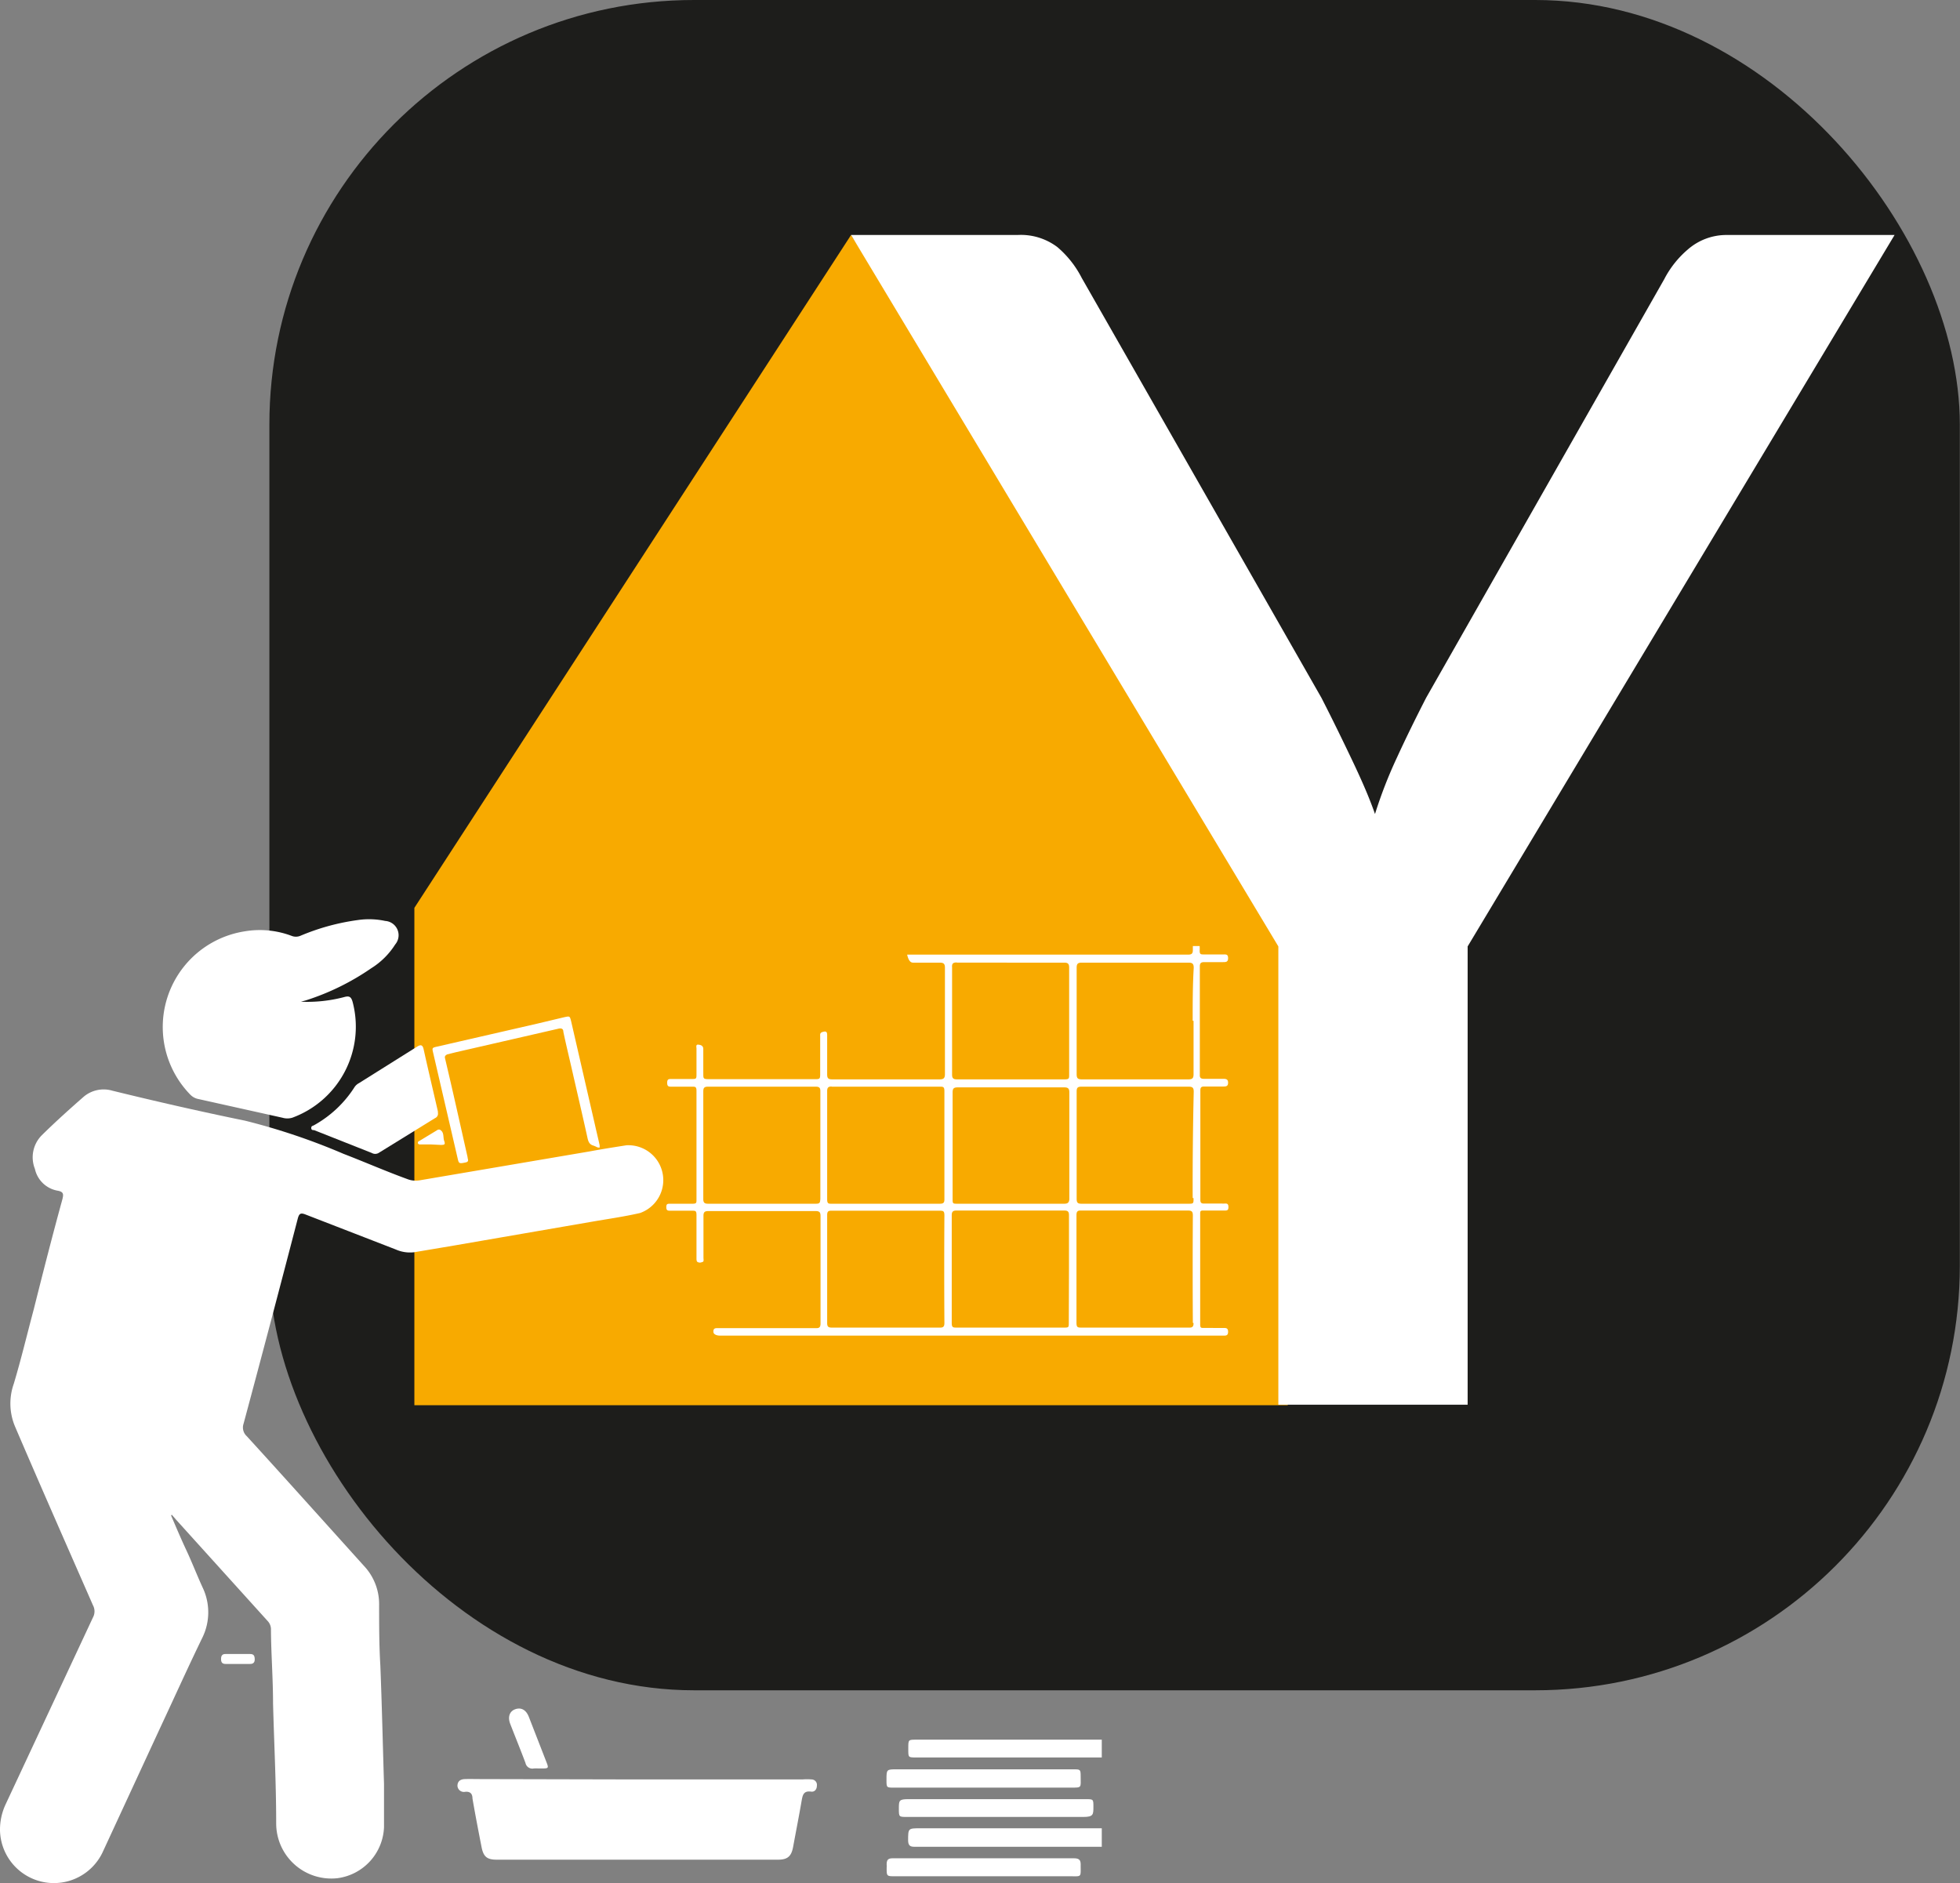
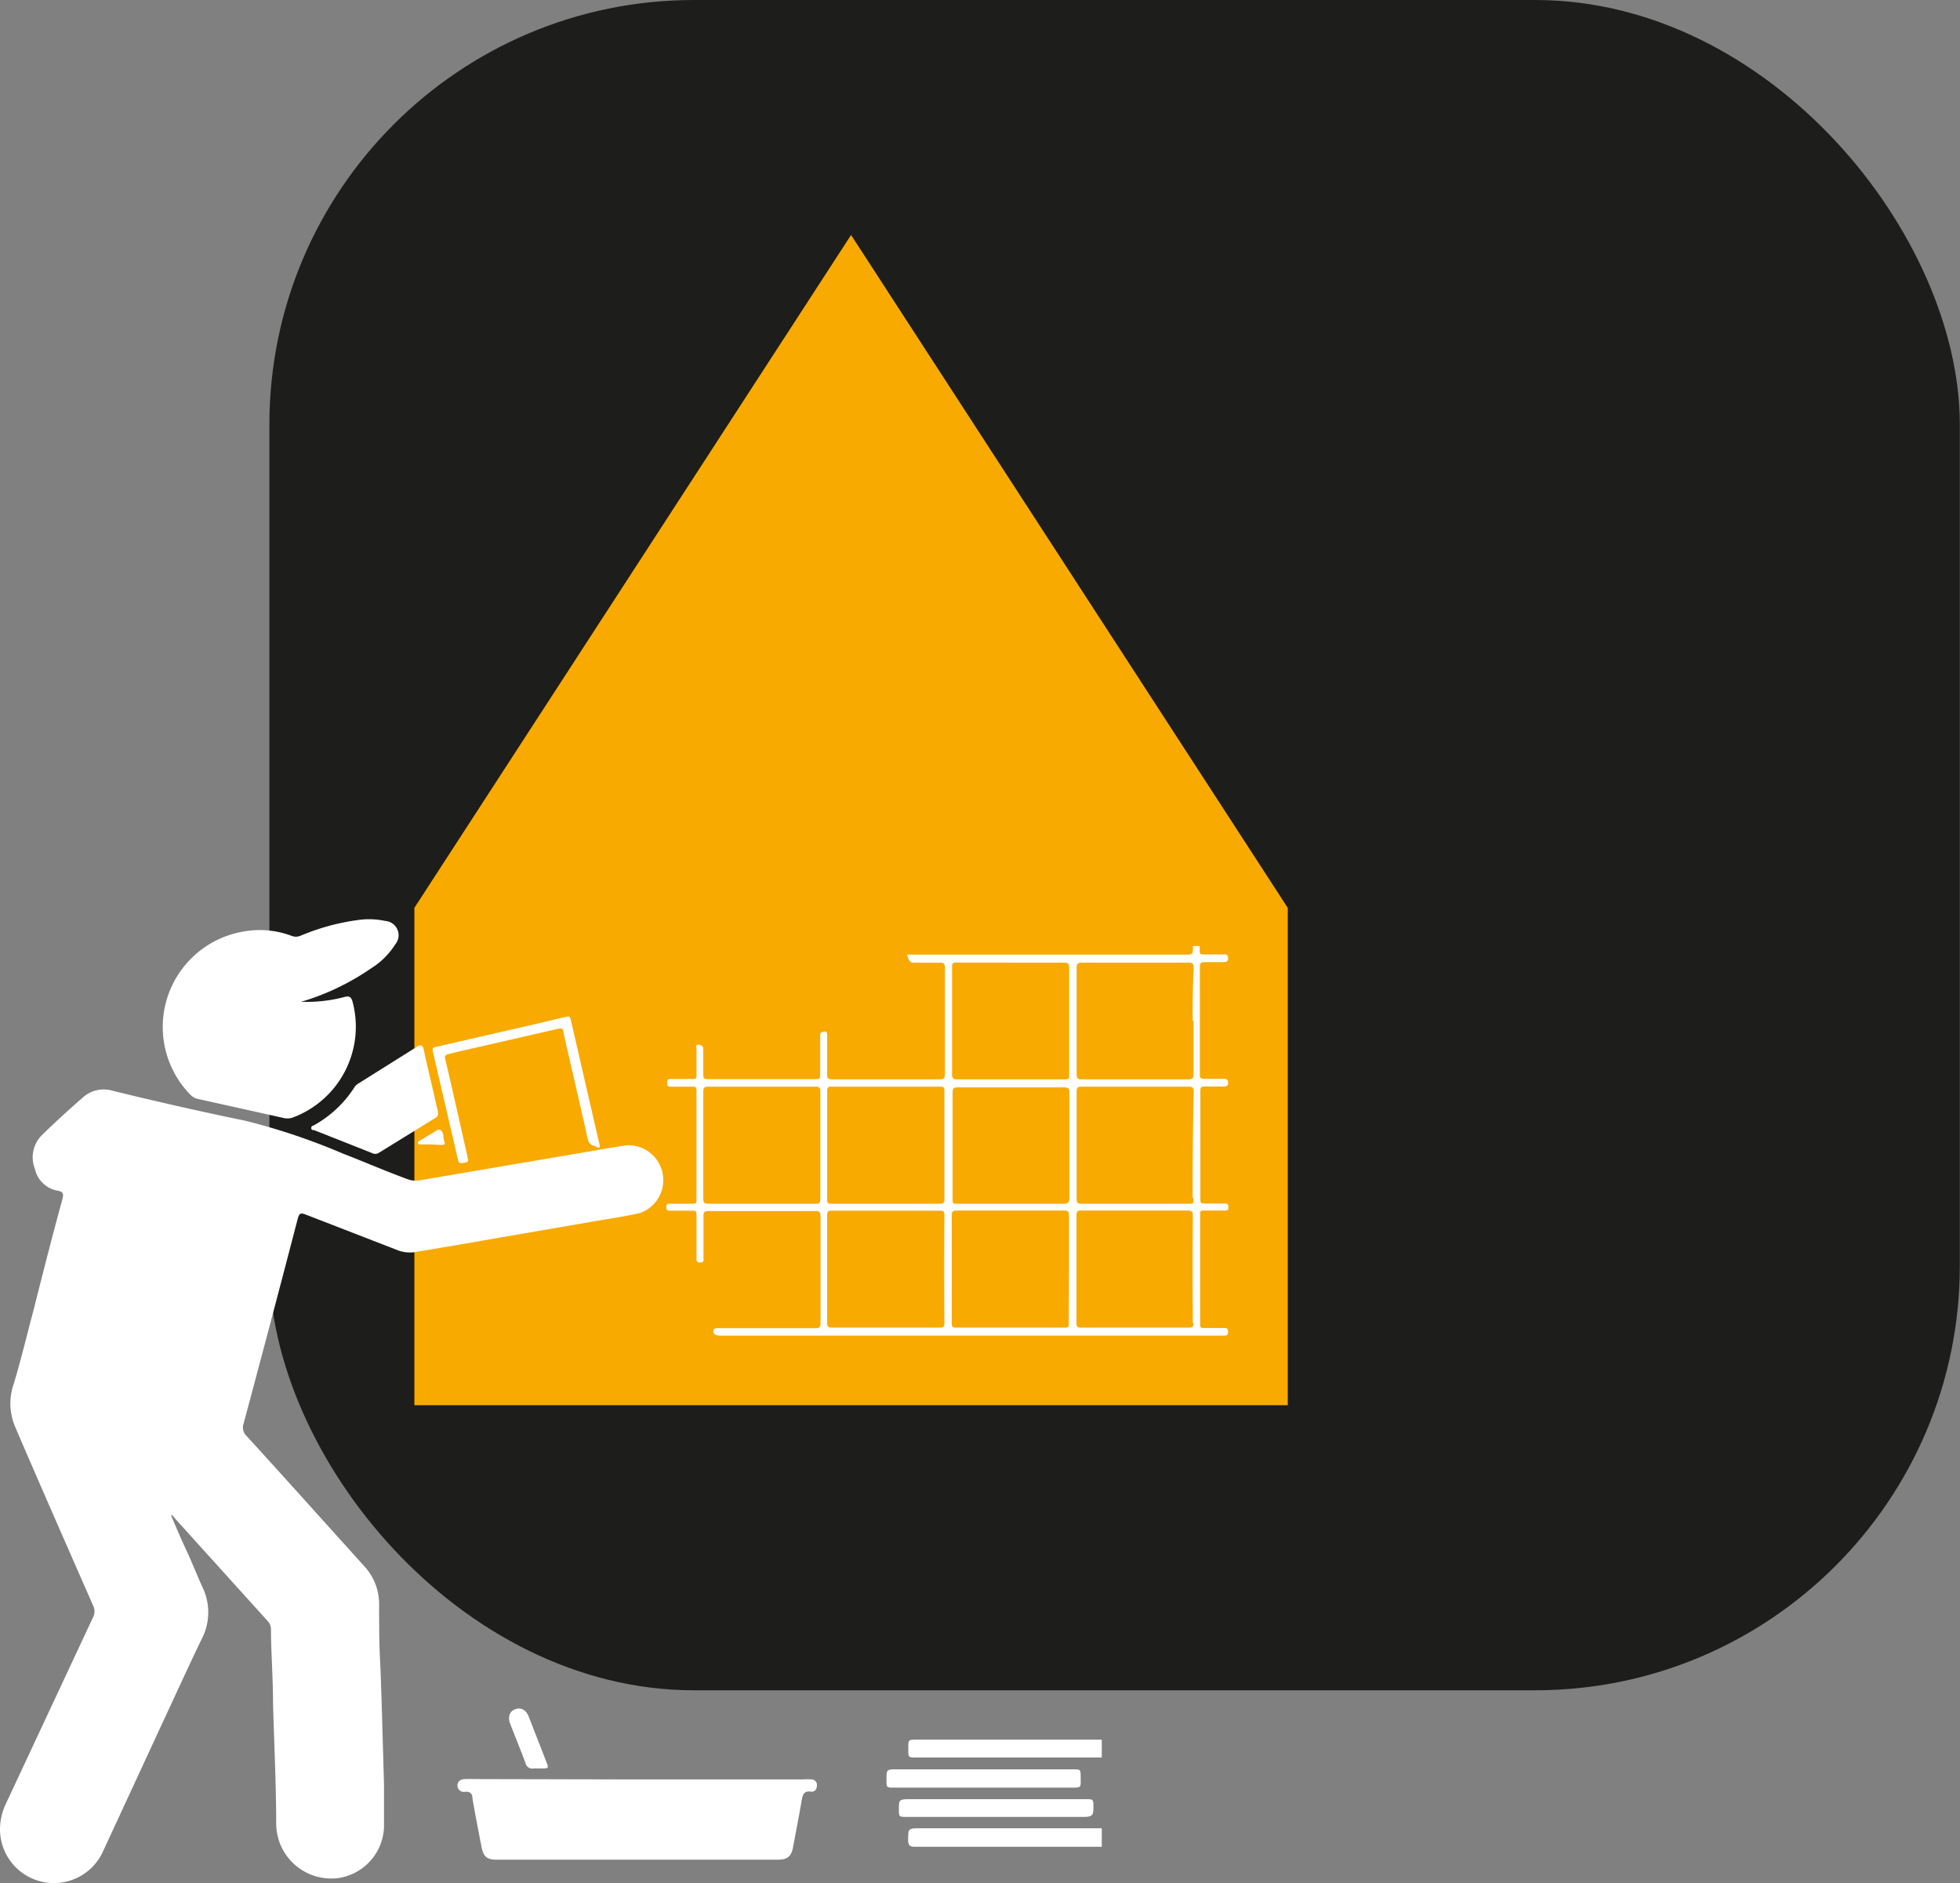
<svg xmlns="http://www.w3.org/2000/svg" viewBox="0 0 112.34 107.94">
  <rect x="0" y="0" width="112.34" height="107.94" fill="#808080" stroke="none" />
  <defs>
    <style>.cls-1{fill:#1d1d1b;}.cls-2{fill:#f8aa00;}.cls-3{fill:#fff;}</style>
  </defs>
  <g id="Layer_2" data-name="Layer 2">
    <g id="Layer_1-2" data-name="Layer 1">
      <rect class="cls-1" x="15.44" width="96.89" height="96.89" rx="24.34" />
      <polygon class="cls-2" points="73.81 52.04 73.81 80.55 23.75 80.55 23.75 52.04 48.78 13.47 73.81 52.04" />
-       <path class="cls-3" d="M84.12,54.25V80.52H73.27V54.25L48.78,13.47h9.54a3.47,3.47,0,0,1,2.28.69A5.75,5.75,0,0,1,62,15.93L75.74,40c.62,1.21,1.18,2.36,1.7,3.45s1,2.15,1.37,3.21a25.79,25.79,0,0,1,1.26-3.24c.49-1.07,1.05-2.21,1.67-3.42l13.65-24a5.63,5.63,0,0,1,1.35-1.7A3.36,3.36,0,0,1,99,13.47h9.59Z" />
      <g id="Ne6KkQ.tif">
        <path class="cls-3" d="M63.15,105.86H52.4c-.26,0-.34-.1-.35-.35,0-.71,0-.71.69-.71H63.15Z" />
        <path class="cls-3" d="M63.15,100.74l-.43,0H52.5c-.44,0-.44,0-.44-.45v-.09c0-.48,0-.48.47-.48H63.15Z" />
        <path class="cls-3" d="M9.81,86.88c.29.68.58,1.36.88,2s.6,1.41.92,2.11a3.3,3.3,0,0,1,0,2.86C10.77,95.58,10,97.29,9.2,99l-3.28,7.09A3.09,3.09,0,0,1,0,104.92a3.43,3.43,0,0,1,.33-1.51l5-10.7a.73.73,0,0,0,0-.69c-1.49-3.4-3-6.82-4.46-10.23a3.39,3.39,0,0,1-.08-2.47c.42-1.4.76-2.83,1.14-4.25C2.45,73,3,70.84,3.58,68.73c.07-.29.06-.42-.29-.48A1.62,1.62,0,0,1,2,67a1.79,1.79,0,0,1,.4-1.93c.76-.75,1.56-1.47,2.37-2.18a1.77,1.77,0,0,1,1.67-.37c2.53.62,5.07,1.2,7.61,1.72a37,37,0,0,1,5.64,1.9c1.22.47,2.43,1,3.64,1.44a1.33,1.33,0,0,0,.71.08L33.8,66c.7-.13,1.4-.24,2.1-.35a2,2,0,0,1,.79,3.88c-.91.21-1.84.34-2.76.5L26,71.4l-2.26.38a2,2,0,0,1-1.06-.16l-5.16-2c-.28-.11-.37-.07-.45.22q-1.53,5.89-3.11,11.77a.67.67,0,0,0,.18.71c1.28,1.4,2.55,2.81,3.83,4.23l3,3.33A3.2,3.2,0,0,1,21.73,92c0,1.15,0,2.31.07,3.47.09,2.26.14,4.52.21,6.78,0,.83,0,1.66,0,2.49a3.07,3.07,0,0,1-2.66,2.92,3.16,3.16,0,0,1-3.52-3.14c0-2.3-.12-4.59-.18-6.88,0-1.41-.11-2.81-.12-4.21a.69.69,0,0,0-.17-.49l-5.26-5.82-.26-.3Z" />
        <path class="cls-3" d="M52,54.75c.05.19.13.43.33.43h1.53c.22,0,.3.06.3.29,0,2,0,4.07,0,6.1,0,.22-.07.3-.29.3H47.69c-.22,0-.28-.07-.28-.28,0-.75,0-1.5,0-2.25,0-.21-.07-.24-.25-.19s-.15.15-.15.26c0,.7,0,1.4,0,2.09,0,.36,0,.36-.36.36H40.77c-.52,0-.45,0-.46-.44V60.13c0-.2-.16-.24-.3-.25s-.09.15-.09.23c0,.48,0,1,0,1.44,0,.3,0,.3-.31.3H38.48c-.15,0-.24,0-.24.22s.1.22.25.22h1.18c.18,0,.25,0,.25.24q0,3.12,0,6.24c0,.17,0,.23-.22.23H38.41c-.14,0-.22,0-.22.19s.07.21.22.21c.42,0,.84,0,1.25,0,.2,0,.26,0,.26.25,0,.82,0,1.65,0,2.48,0,.07,0,.17.06.21a.29.29,0,0,0,.27,0c.11,0,.07-.16.07-.25,0-.79,0-1.59,0-2.39,0-.21.06-.28.28-.28,2,0,4.09,0,6.14,0,.23,0,.29.07.29.29q0,3.08,0,6.15c0,.23-.08.28-.28.27H41.1c-.16,0-.22.06-.21.22s.23.21.38.21H62.83c2.43,0,4.86,0,7.29,0,.15,0,.27,0,.27-.22s-.12-.22-.27-.22H69c-.16,0-.21,0-.21-.21V69.59c0-.15,0-.21.2-.2h1.19c.14,0,.23,0,.23-.2s-.09-.21-.24-.2H69c-.15,0-.2-.06-.2-.21V62.5c0-.17.06-.22.22-.22H70.1c.16,0,.29,0,.29-.22s-.15-.22-.3-.22H69c-.17,0-.24-.06-.23-.23,0-2.07,0-4.15,0-6.22,0-.19.08-.24.25-.24H70.1c.16,0,.29,0,.29-.23s-.13-.21-.28-.21H69c-.17,0-.24,0-.24-.22a2.26,2.26,0,0,0,0-.26h-.39v.22c0,.19-.05.27-.26.27H52ZM46.76,69H40.59c-.21,0-.28-.06-.28-.27q0-3.09,0-6.17c0-.2.06-.27.26-.27h6.19c.19,0,.26.06.26.25q0,3.1,0,6.19C47,68.93,47,69,46.76,69Zm.91-6.71h6.2c.18,0,.26,0,.26.25q0,3.1,0,6.22c0,.2-.08.24-.27.24H47.67c-.18,0-.26,0-.26-.25q0-3.1,0-6.21C47.41,62.33,47.49,62.28,47.67,62.28Zm6.46,13.55c0,.19-.06.27-.27.26H47.67c-.21,0-.26-.07-.26-.27,0-1,0-2.07,0-3.11s0-2,0-3.06c0-.2.05-.27.26-.26h6.17c.21,0,.29,0,.29.27Q54.11,72.73,54.13,75.83Zm.71-20.66H61c.21,0,.28.07.28.28q0,3.07,0,6.15c0,.19,0,.26-.24.26h-6.2c-.2,0-.27-.07-.27-.27q0-3.08,0-6.15C54.55,55.22,54.64,55.17,54.84,55.17Zm6.42,20.61c0,.31,0,.31-.3.31H54.84c-.21,0-.29,0-.29-.27q0-3.07,0-6.17c0-.19.06-.27.26-.27,2.07,0,4.13,0,6.2,0,.21,0,.26.08.26.27,0,1,0,2.06,0,3.09ZM61,69h-6.1c-.3,0-.3,0-.3-.31v-3h0c0-1,0-2,0-3.06,0-.22.05-.3.29-.3H61c.23,0,.29.08.29.29,0,2,0,4.09,0,6.13C61.27,68.94,61.19,69,61,69Zm7.41,6.84c0,.21-.07.27-.27.26H62c-.22,0-.3,0-.3-.28q0-3.09,0-6.17c0-.21.07-.27.27-.26H68.1c.21,0,.27.07.27.28Q68.35,72.75,68.37,75.83Zm0-7.16c0,.32,0,.32-.32.32h-6.1c-.23,0-.28-.07-.28-.29,0-1,0-2,0-3.06s0-2.06,0-3.09c0-.22.07-.27.28-.27h6.14c.23,0,.29.07.29.29Q68.35,65.63,68.36,68.67Zm0-10.16c0,1,0,2,0,3.06,0,.21-.06.29-.28.29H62c-.23,0-.29-.07-.29-.3q0-3,0-6.1c0-.21.06-.29.28-.29h6.13c.23,0,.3.07.3.3C68.36,56.49,68.36,57.5,68.36,58.51Z" />
        <path class="cls-3" d="M17.25,57.42a8.32,8.32,0,0,0,2.49-.27c.29-.08.39,0,.47.28a5.56,5.56,0,0,1-3.46,6.64,1,1,0,0,1-.56,0L11.38,63a.87.87,0,0,1-.47-.25A5.55,5.55,0,0,1,14,53.39a5.17,5.17,0,0,1,2.7.25.67.67,0,0,0,.52,0,12.87,12.87,0,0,1,3.28-.9,4.42,4.42,0,0,1,1.58.05.82.82,0,0,1,.57,1.35,4.34,4.34,0,0,1-1.37,1.36,14.15,14.15,0,0,1-3.74,1.84Z" />
        <path class="cls-3" d="M36.52,102H46a3,3,0,0,1,.52,0,.31.31,0,0,1,.3.36c0,.21-.13.36-.32.34-.47-.07-.5.23-.56.56-.15.87-.32,1.73-.48,2.6-.1.55-.32.74-.87.74H28.48c-.56,0-.77-.16-.88-.73-.18-.92-.36-1.85-.52-2.78,0-.26-.12-.41-.42-.38a.37.37,0,0,1-.44-.34c0-.27.17-.38.42-.39s.67,0,1,0Z" />
        <path class="cls-3" d="M25.5,60.63l.3,1.28c.34,1.47.68,3,1,4.42,0,.11.11.25-.1.3-.37.08-.4.07-.46-.19l-1.41-6.08c-.07-.3-.07-.3.24-.37l5.75-1.32,1.51-.36c.33-.07.33-.08.41.25l1.38,6c.08.36.17.72.25,1.09,0,0,0,.09,0,.12s-.09,0-.13,0a1.47,1.47,0,0,0-.22-.1c-.22-.06-.29-.2-.34-.41-.29-1.32-.6-2.64-.91-4-.16-.7-.33-1.4-.48-2.11,0-.18-.11-.23-.3-.18l-5.88,1.35-.48.12C25.54,60.49,25.49,60.53,25.5,60.63Z" />
        <path class="cls-3" d="M25.1,63.79a.27.27,0,0,1-.16.3l-3.24,2a.39.39,0,0,1-.39,0L18,64.78c-.07,0-.16,0-.16-.12s.08-.12.14-.15a6.47,6.47,0,0,0,2.35-2.21.7.7,0,0,1,.24-.21L23.9,60c.21-.13.32-.12.38.14.26,1.18.54,2.35.81,3.53A.45.45,0,0,1,25.1,63.79Z" />
        <path class="cls-3" d="M56.37,102.47H51.26c-.45,0-.45,0-.45-.44,0-.61,0-.61.6-.61h10.1c.42,0,.43,0,.43.43,0,.64.09.62-.61.62Z" />
        <path class="cls-3" d="M57.11,103.13h5.11c.45,0,.45,0,.45.44s0,.58-.58.58H52c-.48,0-.48,0-.48-.47s0-.55.55-.55Z" />
-         <path class="cls-3" d="M56.37,106.52h5.17c.31,0,.41.09.4.4,0,.71.07.63-.63.63h-10c-.49,0-.49,0-.49-.49a1.08,1.08,0,0,0,0-.18c0-.27.08-.36.35-.36h5.21Z" />
        <path class="cls-3" d="M30.85,101.37a2.09,2.09,0,0,0-.25,0,.4.4,0,0,1-.48-.31c-.28-.75-.58-1.48-.87-2.23-.16-.4-.05-.73.27-.85s.62,0,.79.43l1,2.57c.15.38.14.39-.27.39Z" />
-         <path class="cls-3" d="M13.64,95.38h-.71c-.21,0-.26-.11-.26-.29s.07-.29.27-.28h1.39c.2,0,.26.08.27.28s-.08.3-.29.29Z" />
        <path class="cls-3" d="M24.68,65.6h-.6a.12.12,0,0,1-.13-.07c0-.06,0-.09.07-.12l1.09-.66s.07,0,.09,0c.28.14.18.43.26.65s0,.22-.17.23Z" />
      </g>
    </g>
  </g>
</svg>